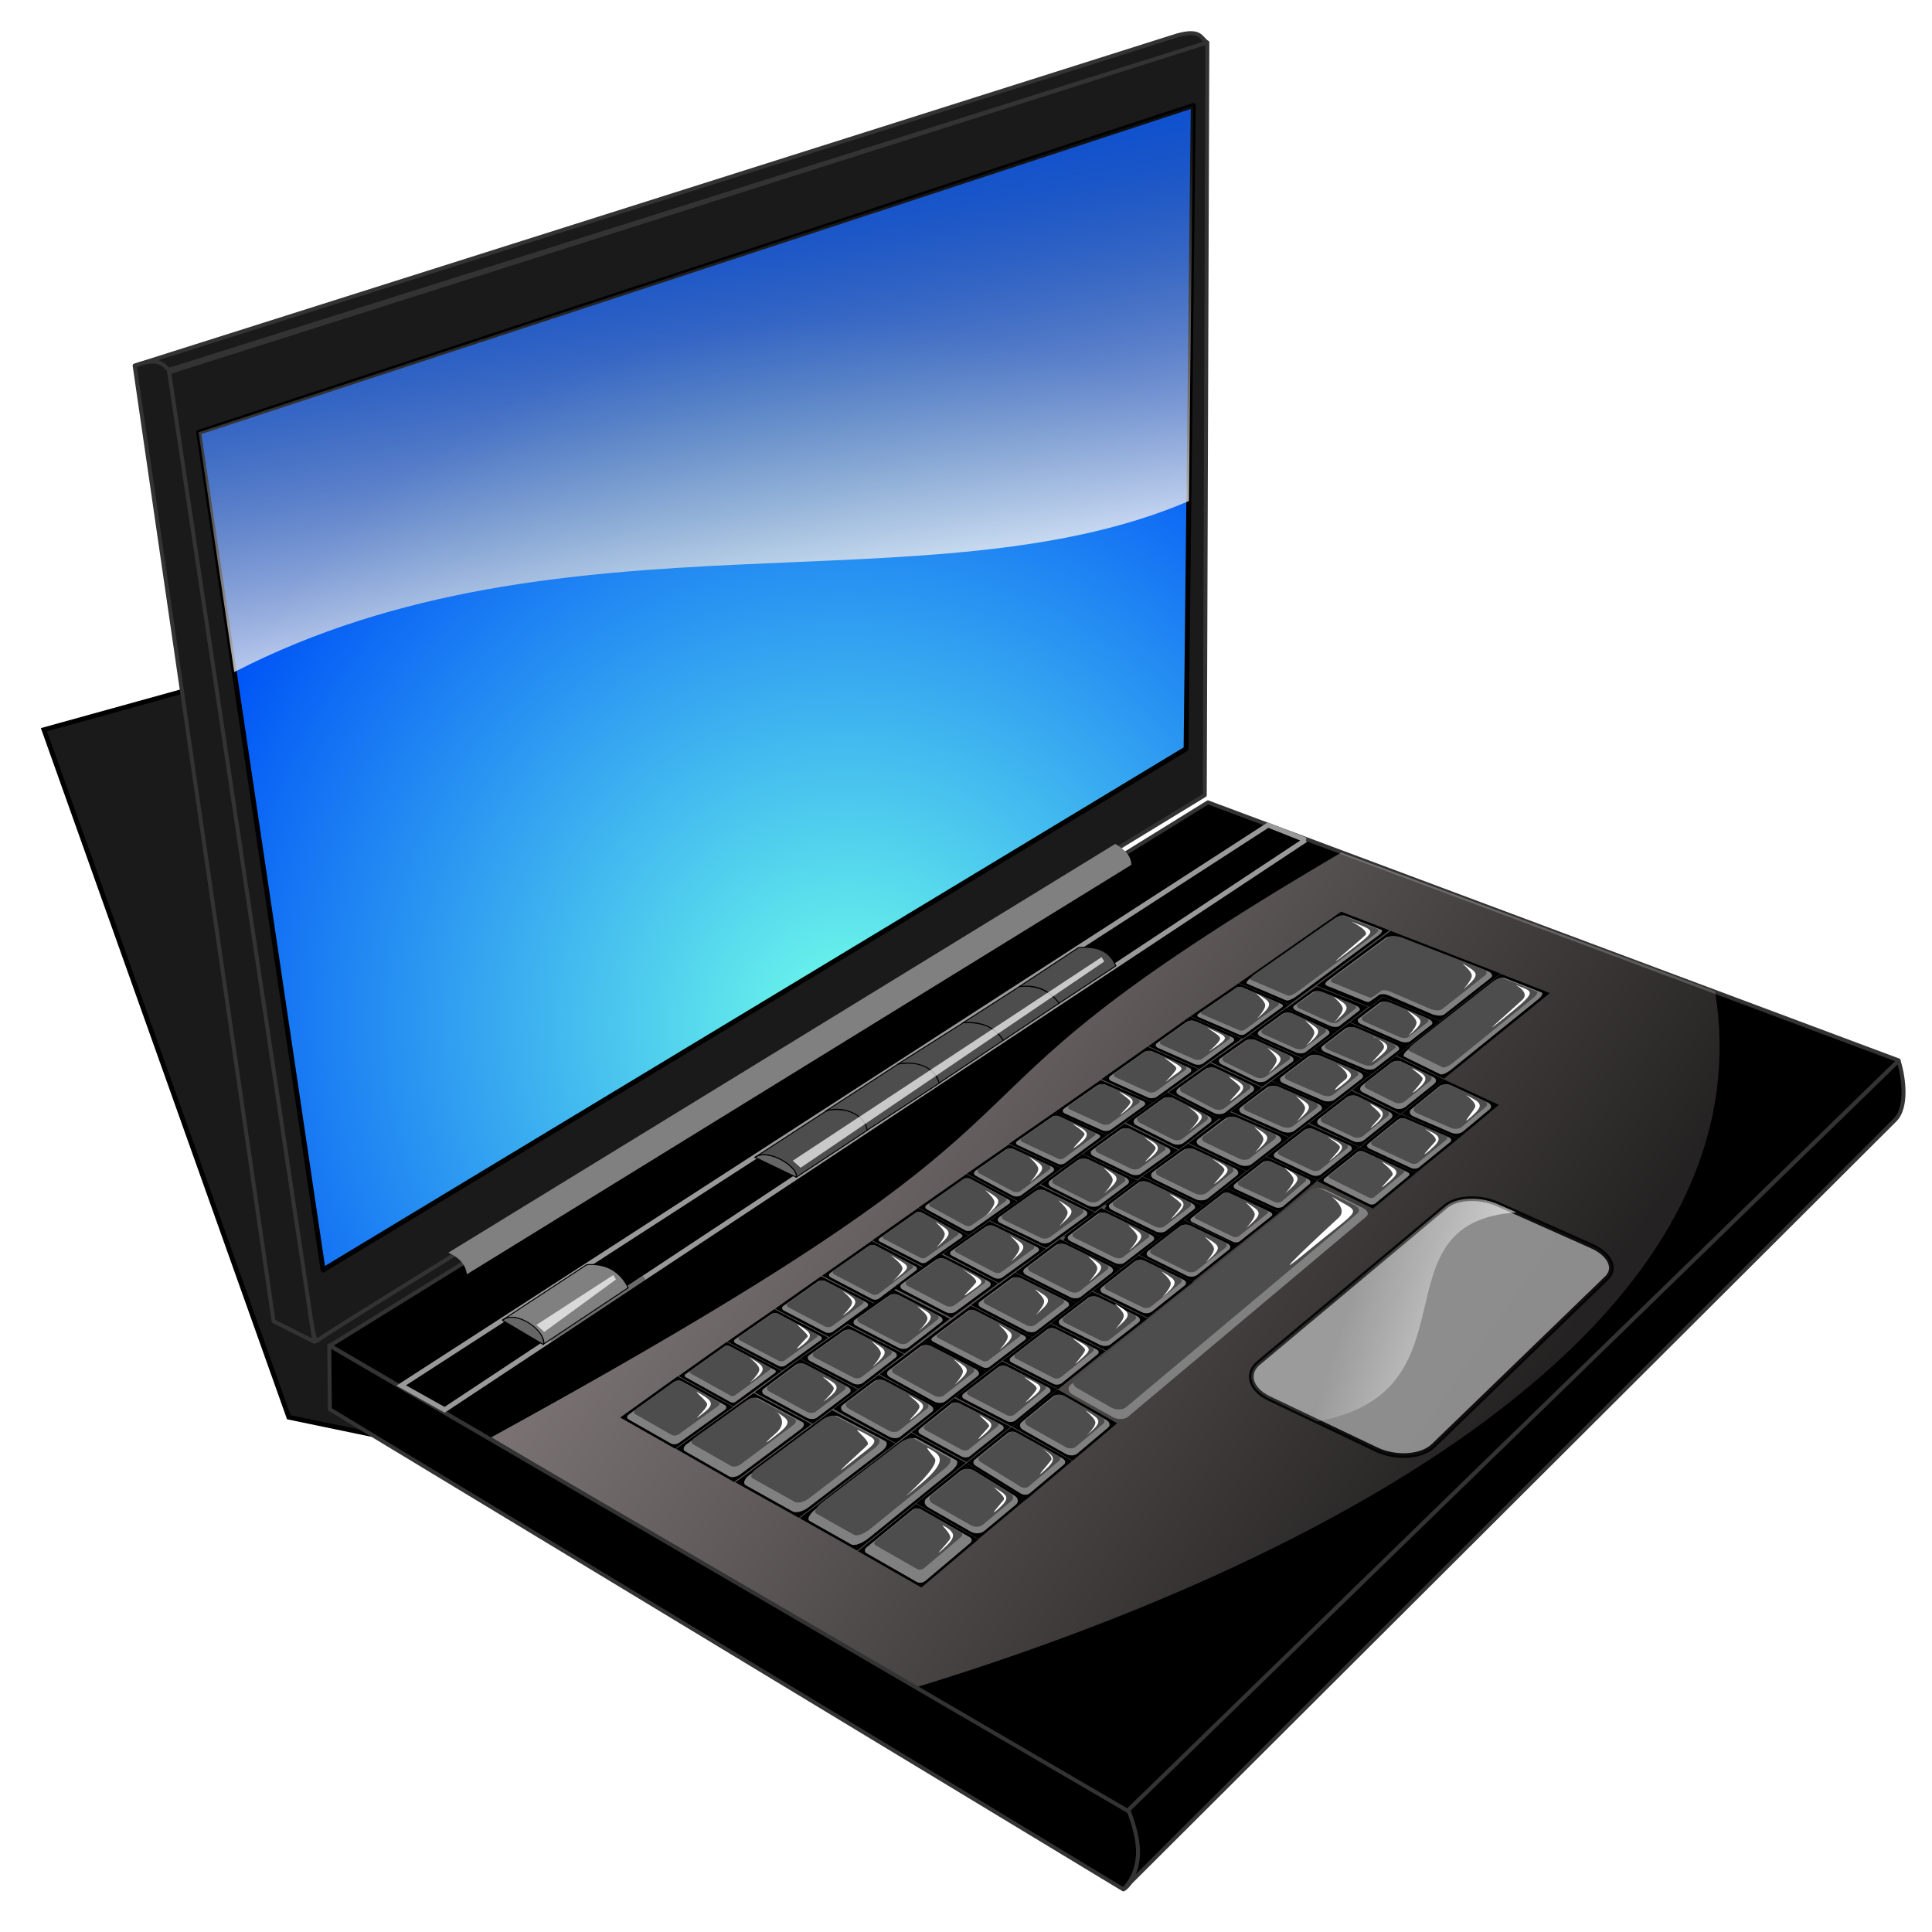
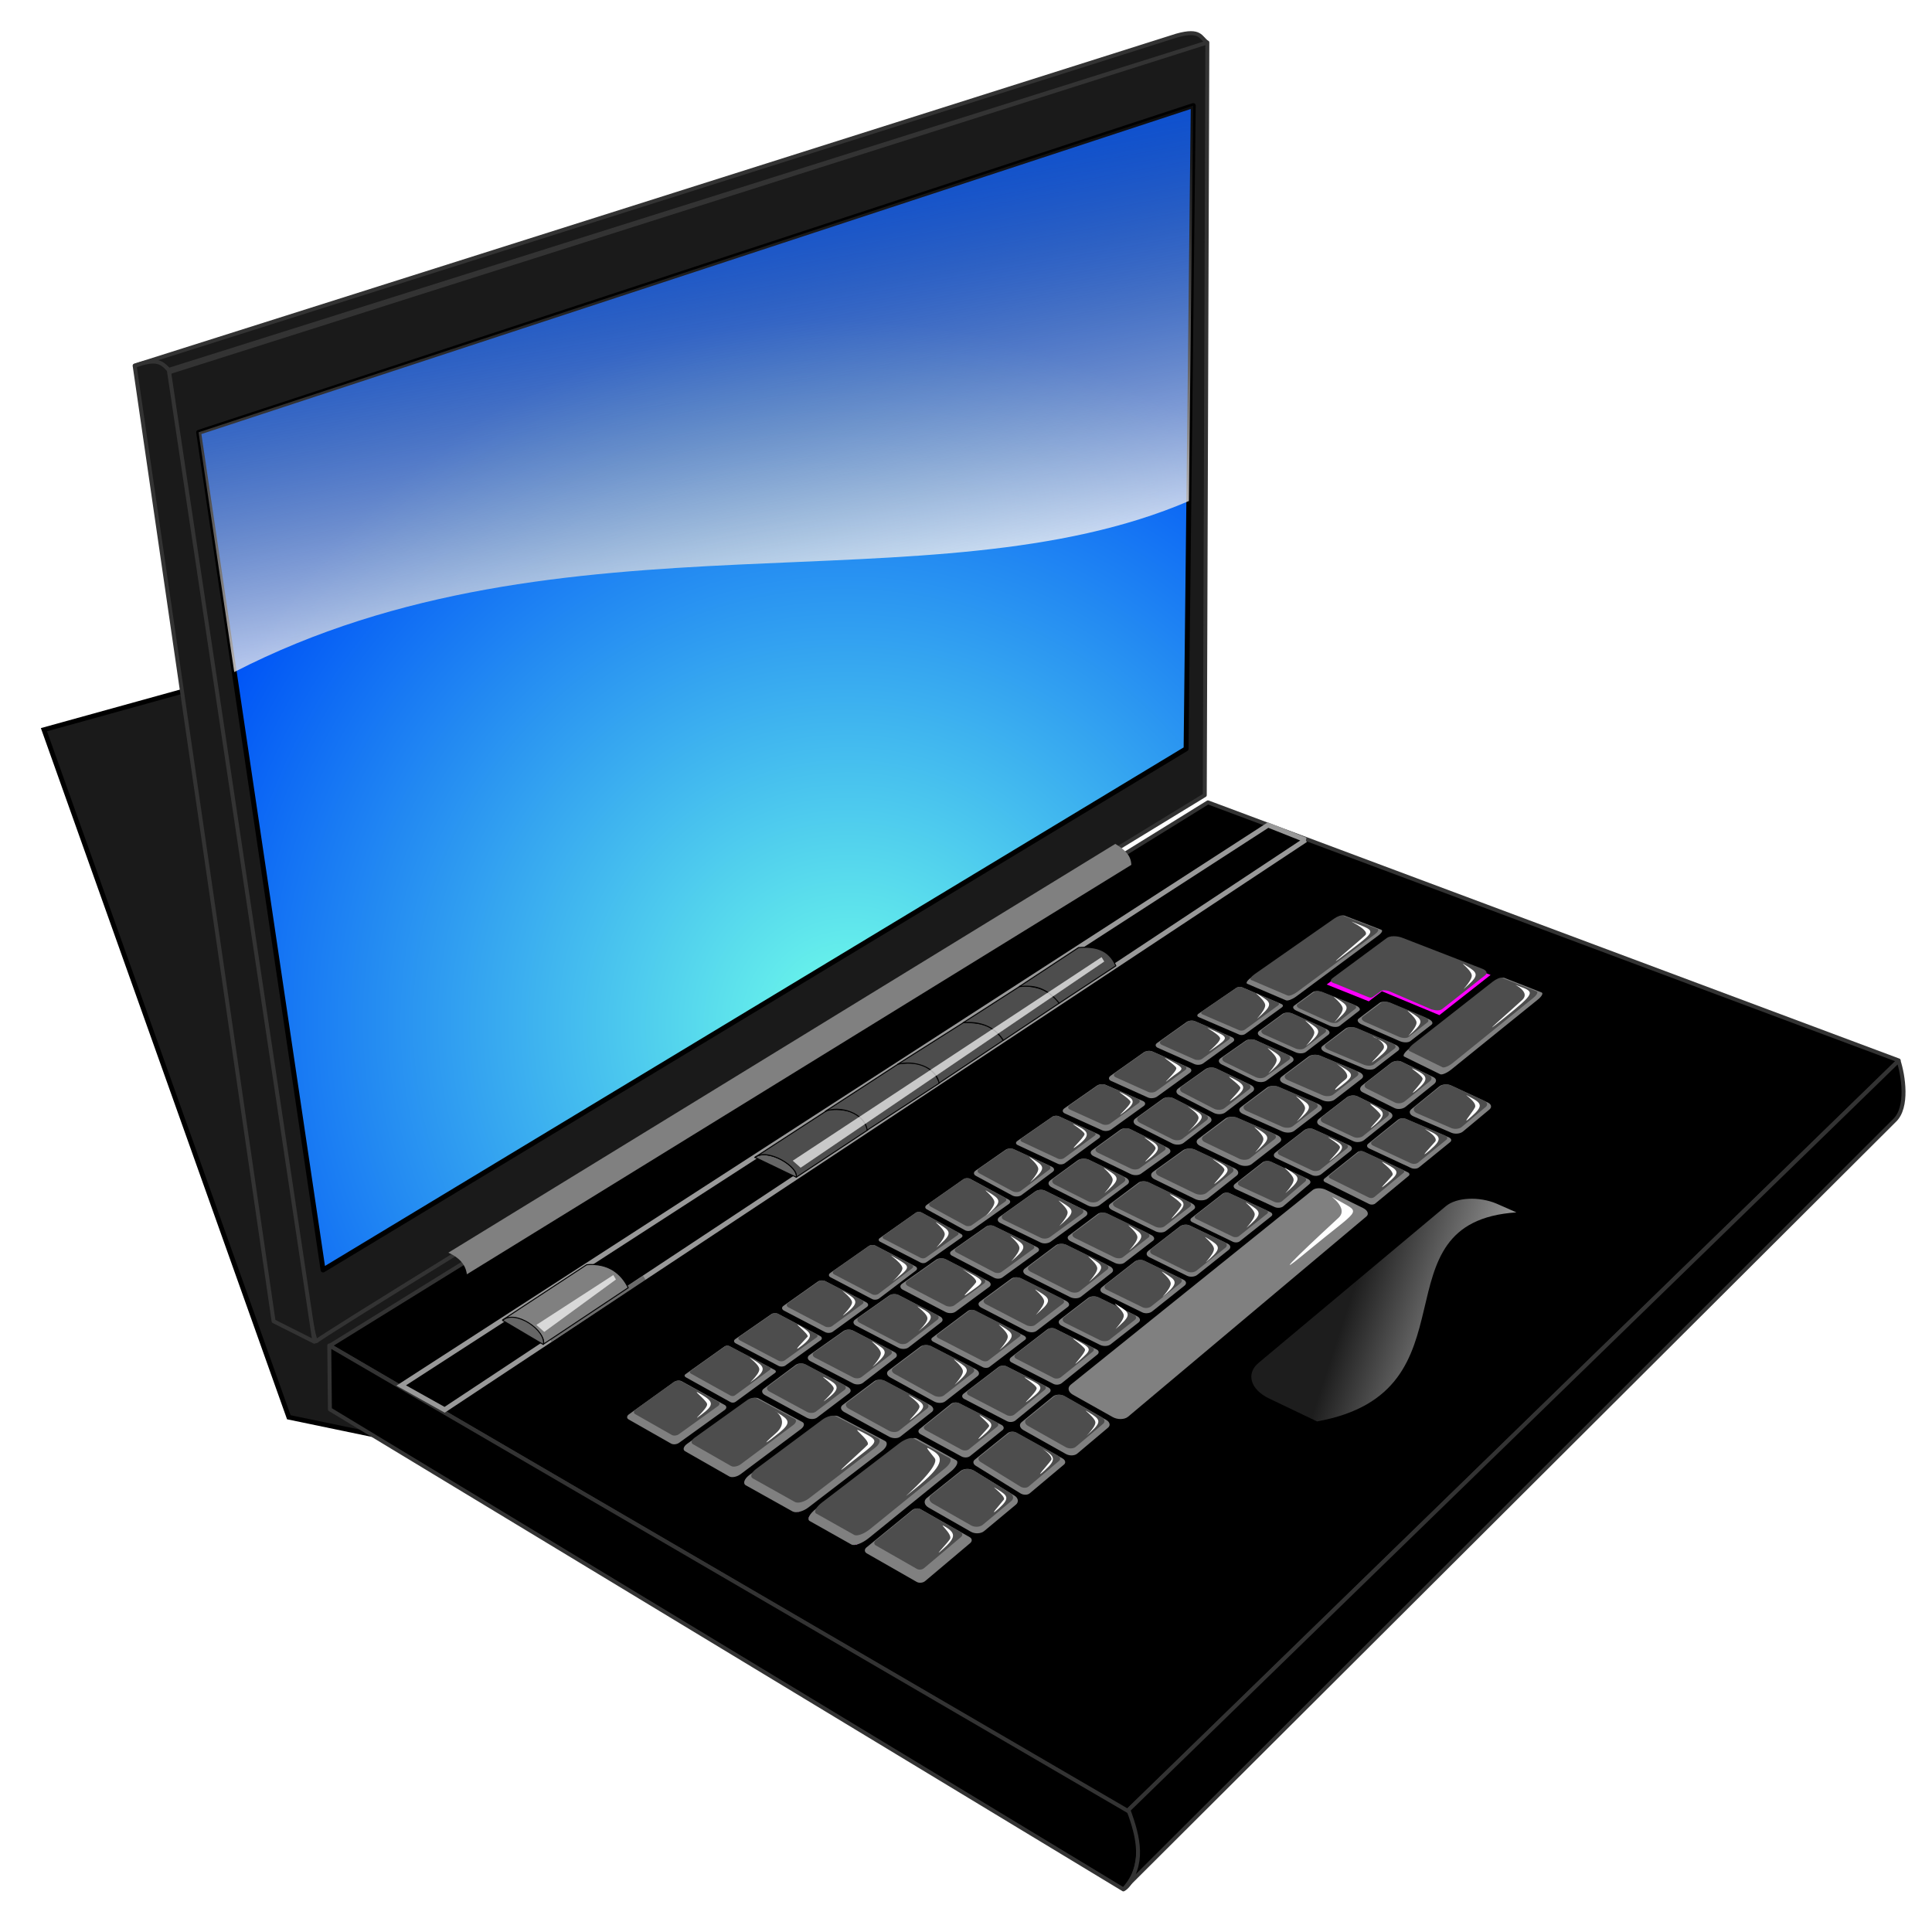
<svg xmlns="http://www.w3.org/2000/svg" viewBox="0 0 400 400" version="1.0">
  <defs>
    <linearGradient id="f" y2="275.2" gradientUnits="userSpaceOnUse" x2="322.26" gradientTransform="translate(-6.127 -1.974) scale(1.023)" y1="261.41" x1="280.28">
      <stop offset="0" stop-color="#fff" stop-opacity=".112" />
      <stop offset="1" stop-color="#fff" stop-opacity=".898" />
    </linearGradient>
    <linearGradient id="d" y2="12.597" gradientUnits="userSpaceOnUse" x2="138.87" gradientTransform="translate(-6.127 -1.974) scale(1.023)" y1="126.95" x1="159.39">
      <stop offset="0" stop-color="#fffbfb" stop-opacity=".827" />
      <stop offset="1" stop-opacity="0" />
    </linearGradient>
    <linearGradient id="b" y2="285.25" gradientUnits="userSpaceOnUse" x2="313.75" gradientTransform="translate(-6.127 -1.974) scale(1.023)" y1="161.5" x1="136.5">
      <stop offset="0" stop-color="#ffefef" stop-opacity=".582" />
      <stop offset="1" stop-color="#ffefef" stop-opacity=".143" />
    </linearGradient>
    <filter id="e">
      <feGaussianBlur stdDeviation=".414" />
    </filter>
    <filter id="a" height="1.223" width="1.173" y="-.111" x="-.086">
      <feGaussianBlur stdDeviation="11.145" />
    </filter>
    <radialGradient id="c" gradientUnits="userSpaceOnUse" cy="209.17" cx="170.31" gradientTransform="matrix(1.074 -.881 .895 1.091 -193.9 134.77)" r="104.54">
      <stop offset="0" stop-color="#70ffea" />
      <stop offset="1" stop-color="#0055f6" />
    </radialGradient>
  </defs>
  <path d="M183 323L53 296 1 150l195-54 59 141-72 86z" transform="translate(8.123 4.826) scale(.975)" fill-rule="evenodd" filter="url(#a)" stroke="#000" fill="#1a1a1a" />
  <path d="M103.95 273.26l8.88 4.87 17.32-11.46-8.69-4.58-17.51 11.17zM156.01 239.64l8.59 4.22 15.55-10.14-8.61-4.08-15.53 10zM171.6 229.61l8.49 4.01 14.99-9.95-8.4-3.83-15.08 9.77z" stroke="#000" stroke-width="1.023" fill="none" />
  <path d="M186.54 219.85l8.61 3.92 12.81-8.47-8.43-3.73-12.99 8.28zM199.54 211.55l8.47 3.75 11.6-7.81-8.17-3.51-11.9 7.57zM211.48 203.99l8 3.44 11.65-7.41-7.67-3.76-11.98 7.73z" stroke="#000" stroke-width="1.023" fill="none" />
  <path d="M68.308 278.6l165.04 96.41 159.75-155.46-143-53.43L68.308 278.6z" stroke-linejoin="round" fill-rule="evenodd" stroke="#333" stroke-linecap="round" stroke-width=".818" />
-   <path d="M277.7 176.51c-100.4 58.92-38.1 45.44-175.99 121.07l87.77 51.81c83.78-25.6 176.93-74.41 165.6-144.16l-59.51-22.11-17.87-6.61z" fill-rule="evenodd" fill="url(#b)" />
  <path d="M68.172 278.57l.131 13.22 164.28 99.39c3.25-1.75 4.65-12.08 1.05-16.18l-165.46-96.43z" stroke-linejoin="round" fill-rule="evenodd" stroke="#333" stroke-linecap="round" stroke-width=".818" />
  <path d="M393.08 219.63c.98 3.03 2.03 9.63-.84 12.35l-159.4 158.94c4.22-4.83 2.92-10.44.79-16.18l159.45-155.11z" stroke-linejoin="round" fill-rule="evenodd" stroke="#333" stroke-linecap="round" stroke-width=".818" />
  <path d="M34.974 77.099s28.455 202.73 30.563 200.57 183.9-113.04 183.9-113.04l.53-155.84-215 68.309zM243.63 7.361c5.02-1.409 4.9.506 6.31 1.434L34.97 76.572c-1.929-1.724-2.738-1.02-7.072-.887l215.73-68.324z" stroke-linejoin="round" fill-rule="evenodd" stroke="#333" stroke-linecap="round" stroke-width=".818" fill="#1a1a1a" />
  <path d="M41.128 89.516l205.92-67.659-1.48 133.18-178.68 107.9-25.762-173.42z" stroke-linejoin="round" fill-rule="evenodd" stroke="#000" stroke-width="1.023" fill="url(#c)" />
  <path d="M270.3 173.9L92.06 291.88l-8.996-5.03 179.48-116.03 7.76 3.08z" stroke="#999" stroke-width="1.023" fill="none" />
  <path d="M113.88 277.35l19.54-12.78-19.54 12.78z" opacity=".3" stroke="#000" stroke-width="1.023" fill="none" />
-   <path d="M260.56 282.16l38.78-32.43c2.23-1.86 6.91-2.09 10.55-.52l19.51 8.7c3.88 1.67 5.36 4.65 3.28 6.68l-35.86 34.69c-2.48 2.43-7.85 2.79-11.98.78l-22.13-10.54c-3.85-1.87-4.79-5.15-2.15-7.36" opacity=".89" stroke-linejoin="round" stroke="#000" stroke-linecap="round" stroke-width=".974" fill="#999" />
  <path d="M156.31 239.62c2.54-1.95 8.94 1.78 8.57 4.12l-8.57-4.12z" opacity=".997" stroke-linejoin="round" fill-rule="evenodd" stroke="#000" stroke-linecap="round" stroke-width=".205" fill="#666" />
  <path d="M112.55 278.27l17.52-11.66c-1.47-3-4.21-5.16-8.6-4.76l-17.42 11.44c3.03-2.08 8.94 2.52 8.5 4.98z" stroke-linejoin="round" fill-rule="evenodd" stroke="#000" stroke-width=".205" fill="gray" />
-   <path d="M104.03 273.3c3.47-2.24 9.4 3.31 8.49 5.06l-8.49-5.06z" opacity=".69" stroke-linejoin="round" stroke="#000" stroke-linecap="round" stroke-width=".205" fill="none" />
  <path d="M164.84 243.75l14.8-9.78c-.75-2.81-2.97-4.64-8.22-4.18l-15.15 9.84c2.68-2.12 9.3 2.13 8.57 4.12z" stroke-linejoin="round" fill-rule="evenodd" stroke="#000" stroke-width=".205" fill="#4d4d4d" />
  <path d="M179.54 233.99l14.96-9.75c-1.03-2.91-3.53-4.8-8.53-3.95l-15.12 9.82c3.03-1.33 8.2.34 8.69 3.88z" stroke-linejoin="round" fill-rule="evenodd" stroke="#000" stroke-width=".205" fill="#4d4d4d" />
  <path d="M194.44 224.23l13.26-8.83c-1.73-2.69-3.9-3.81-8.24-3.67l-13.56 8.58c3.2-.75 7.73.35 8.54 3.92z" stroke-linejoin="round" fill-rule="evenodd" stroke="#000" stroke-width=".205" fill="#4d4d4d" />
  <path d="M207.75 215.39l11.59-7.72c-2-2.5-4.29-3.56-8.06-3.55l-11.87 7.62c3.33-.3 6.4.66 8.34 3.65z" stroke-linejoin="round" fill-rule="evenodd" stroke="#000" stroke-width=".205" fill="#4d4d4d" />
  <path d="M219.3 207.7l11.73-7.73c-1.48-3.46-4.4-4.07-7.73-3.78l-12.26 8.07c2.97-.33 5.63.16 8.26 3.44z" stroke-linejoin="round" fill-rule="evenodd" stroke="#000" stroke-width=".205" fill="#4d4d4d" />
  <path d="M221.69 286.68l50.09-40.3c.61-.48 1.85-.49 2.79-.02l7.66 3.76c.95.48 1.25 1.25.66 1.74l-49.34 41.46c-.74.61-2.16.64-3.18.07l-8.22-4.62c-1.01-.56-1.21-1.49-.46-2.09" fill="gray" />
  <path d="M219.03 288.29l11.37 6.46-8.37 7.05-11.55-6.52 8.55-6.99zM209.42 296.08l11.66 6.48-8.7 7.31-11.36-7.02 8.4-6.77zM200.12 303.55l11.37 7-8.95 7.45-11.94-6.82 9.52-7.63zM189.71 311.96l11.98 6.82-10.98 9.27-12.18-6.97 11.18-9.12zM273.68 244.43l10.51 5.2 7.97-6.6-10.56-4.92-7.92 6.32zM282.59 237.36l7.55-6.09 10.8 4.62-7.85 6.37-10.5-4.9zM291.16 230.49l10.71 4.63 7.5-6.25-10.34-4.78-7.87 6.4zM289.94 230.02l-9-4.46 8.1-6.3 8.92 4.33-8.02 6.43zM177.42 320.42l-10.93-6.16 22.24-17.02 10.3 5.67-21.61 17.51zM290.08 218.44l8.78 4.3 21.02-16.98-9.1-3.56-20.7 16.24zM298.09 210.76l11.54-9.06-21.59-8.38-14.4 10.64 9.83 3.94 2.72-2.09 11.9 4.95zM286.62 192.75l-19.71 14.64-9.32-3.98 20.15-14.08 8.88 3.42zM165.36 313.64l19.11-14.65-12.14-6.4-19.14 14.25 12.17 6.8zM151.96 306.24l15.13-11.3-10.99-5.92-15.21 10.89 11.07 6.33zM139.75 299.33l11.11-7.99-10.51-5.8-10.99 7.89 10.39 5.9zM141.45 284.84l9.04-6.41 10.44 5.48-9.13 6.68-10.35-5.75zM200.07 302.08l8.24-6.58-10.67-5.44-7.96 6.38 10.39 5.64zM185.44 298.2l8.42-6.61-11.9-6.34-8.49 6.38 11.97 6.57zM168.25 294.18l8.45-6.41-11.05-5.85-8.45 6.28 11.05 5.98zM151.56 277.72l8.8-6.09 10.2 5.38-8.61 6.18-10.39-5.47zM177.75 287.01l8.49-6.55-10.7-5.52-8.9 6.28 11.11 5.79zM161.45 270.89l8.6-6.06 10.15 5.24-8.52 6.18-10.23-5.36zM194.72 290.9l8.62-6.74-11.83-6.08-8.49 6.38 11.7 6.44zM209.45 294.74l8.56-7-10.51-5.3-8.8 6.72 10.75 5.58zM219.03 287l8.92-7.16-10.37-5.17-9.04 6.95 10.49 5.38zM229.01 279.06l7.63-5.97-10.45-5.07-7.6 5.86 10.42 5.18zM237.61 272.25l8.51-6.76-10.3-4.98-8.58 6.68 10.37 5.06zM246.93 264.7l8.39-6.67-10.11-4.83-8.41 6.52 10.13 4.98zM256.25 257.31l7.75-6.17-10.08-4.64-7.68 5.97 10.01 4.84zM264.94 250.38l6.85-5.81-9.65-4.5-7.26 5.68 10.06 4.63zM272.68 243.8l7.77-6.18-9.55-4.3-7.72 5.98 9.5 4.5zM281.41 236.85l7.51-6.01-9.06-4.43-7.82 6.04 9.37 4.4zM171.19 264.05l9.34-6.54 9.73 5.06-8.93 6.79-10.14-5.31zM181.56 256.75l8.6-6.07 9.45 5.16-8.38 5.89-9.67-4.98zM191.14 249.97l8.99-6.3 9.45 5.1-9 6.36-9.44-5.16zM201.14 242.95l7.83-5.44 9.8 4.5-8.15 6.06-9.48-5.12zM209.94 236.71l8.55-5.93 9.68 4.41-8.37 6.13-9.86-4.61zM219.49 230.09l8.45-5.9 9.69 4.2-8.44 6.08-9.7-4.38zM229.05 223.35l8.59-6.07 9.55 4.22-8.52 6.18-9.62-4.33zM238.76 216.51l7.71-5.48 9.57 4.13-7.75 5.59-9.53-4.24zM247.53 210.3l9-6.16 9.43 4.01-8.72 6.34-9.71-4.19zM192.43 277.38l8.61-6.45 11.78 6.01-8.56 6.52-11.83-6.08zM202.02 270.13l8.19-6.03 11.71 5.83-8.17 6.28-11.73-6.08zM211.22 263.35l8.3-6.21 11.54 5.66-8.2 6.41-11.64-5.86zM220.49 256.41l11.5 5.64 7.52-5.8-11.43-5.53s-7.56 5.72-7.59 5.69zM228.98 249.9l11.51 5.64 7.52-5.8-11.43-5.53s-7.56 5.72-7.6 5.69zM237.57 243.45l11.41 5.54 8.09-6.41-11.05-5.21-8.45 6.08zM247.07 236.57l11 5.28 7.91-6.15-11.27-4.88-7.64 5.75zM255.9 229.99l11.05 4.92 7.43-5.71-11.07-4.77-7.41 5.56zM264.32 223.68l10.99 4.77 7.59-5.86-10.99-4.6-7.59 5.69zM272.93 217.23l10.94 4.6 6.44-4.94-10.85-4.61-6.53 4.95z" fill-rule="evenodd" stroke="#000" stroke-width="1.023" fill="#f0f" />
  <path d="M280.51 211.48l10.7 4.69 5.94-4.62-10.76-4.49-5.88 4.42zM187.21 279.65l8.49-6.54-10.7-5.52-8.9 6.28 11.11 5.78zM196.93 272.24l8.76-6.45-10.97-5.62-8.9 6.29 11.11 5.78zM206.76 265.04l8.85-6.4-10.7-5.21-8.68 6.1 10.53 5.51zM216.56 257.79l9.17-6.67-10.43-5.14-9.35 6.67 10.61 5.14zM226.62 250.28l7.81-5.81-10.28-4.98-7.74 5.64 10.21 5.15zM235.32 243.66l7.6-5.45-10.04-4.99-7.68 5.56 10.12 4.88zM244.04 237.41l7.43-5.71-9.74-4.93-7.72 5.58 10.03 5.06zM252.65 231.11l7.65-5.83-9.71-4.64-7.69 5.45 9.75 5.02zM261.24 224.42l7.22-5.21-9.65-4.38-7.09 4.96 9.52 4.63zM269.53 218.44l6.31-4.83-9.48-4.3-6.55 4.79 9.72 4.34zM276.8 212.88l5.46-4.24-9.61-3.81-5.24 3.8 9.39 4.25z" fill-rule="evenodd" stroke="#000" stroke-width="1.023" fill="#f0f" />
  <path d="M302.88 234.28l5.5-4.58c.55-.46.39-1.1-.35-1.44l-7.59-3.52c-.78-.36-1.88-.28-2.45.19l-5.77 4.7c-.59.48-.4 1.14.41 1.49l7.86 3.4c.77.33 1.83.22 2.39-.24M235.37 272.48l-7.95-3.86c-.68-.33-1.63-.29-2.13.1l-5.79 4.45c-.5.39-.36.98.32 1.32l7.93 3.95c.7.34 1.67.3 2.18-.1l5.8-4.54c.5-.39.34-.98-.36-1.32M247.44 211.44l7.6 3.29c.55.23.65.68.21.99l-6.16 4.45c-.44.32-1.24.38-1.79.14l-7.58-3.37c-.53-.24-.61-.68-.17-.99l6.13-4.36c.44-.31 1.22-.38 1.76-.15M211.39 264.69l9.31 4.63c.67.34.85.89.4 1.24l-6.5 4.99c-.47.37-1.4.37-2.08.02l-9.33-4.83c-.65-.34-.79-.89-.32-1.24l6.52-4.79c.46-.34 1.35-.35 2-.02M190.8 251.04l8.2 4.46c.34.19.36.51.05.73l-7.26 5.11c-.31.22-.83.25-1.18.07l-8.39-4.32c-.36-.19-.4-.52-.09-.74l7.46-5.26c.31-.23.85-.25 1.21-.05M200.87 319.48l-9.31 7.85c-.47.4-1.26.48-1.78.18l-10.32-5.9c-.51-.29-.54-.85-.06-1.24l9.47-7.73c.47-.38 1.25-.45 1.75-.16l10.16 5.78c.5.29.55.83.09 1.22M227.03 279.38l-8.56-4.27c-.49-.24-1.24-.18-1.67.15l-7.45 5.74c-.45.34-.4.83.1 1.08l8.65 4.44c.52.27 1.29.19 1.73-.16l7.36-5.91c.42-.34.35-.82-.16-1.07M200.88 244.07l7.94 4.29c.42.22.44.63.05.91l-7.57 5.35c-.4.28-1.06.32-1.48.1l-7.93-4.34c-.42-.23-.43-.63-.03-.91l7.56-5.3c.39-.28 1.04-.32 1.46-.1M168.98 312.35l17.54-13.42c1.23-.94 2.69-1.43 3.29-1.1l8.13 4.48c.61.33.14 1.37-1.05 2.33l-17.04 13.82c-1.34 1.08-2.94 1.67-3.58 1.31l-8.63-4.86c-.64-.36-.04-1.5 1.34-2.56M192.51 290.87l-9.24-4.92c-.72-.39-1.73-.39-2.24 0l-6.59 4.95c-.54.4-.38 1.05.35 1.45l9.29 5.1c.76.41 1.79.41 2.32-.01l6.54-5.12c.51-.4.32-1.05-.43-1.45M185.14 279.9l-8.51-4.4c-.6-.31-1.48-.29-1.97.06l-7.07 4.99c-.53.37-.44.94.18 1.26l8.84 4.6c.63.33 1.55.28 2.05-.1l6.74-5.2c.46-.36.35-.9-.26-1.21M161.12 272.03l8.68 4.58c.42.22.47.6.12.86l-7.32 5.25c-.36.26-1 .29-1.43.06l-8.84-4.65c-.43-.23-.48-.62-.11-.87l7.49-5.19c.36-.24.99-.26 1.41-.04M220.29 303.22l-7.1 5.96c-.45.38-1.3.38-1.91.01l-9.27-5.73c-.55-.34-.64-.89-.21-1.24l6.86-5.53c.42-.34 1.21-.36 1.77-.05l9.52 5.29c.62.34.78.92.34 1.29M250.18 231.05l-7.15-3.62c-.72-.37-1.74-.34-2.3.06l-5.67 4.1c-.58.42-.45 1.06.29 1.43l7.36 3.72c.74.37 1.78.32 2.34-.11l5.46-4.19c.53-.41.39-1.03-.33-1.39M241.74 237.62l-7.64-3.79c-.67-.34-1.63-.31-2.14.06l-5.84 4.23c-.51.37-.37.93.31 1.25l7.7 3.72c.66.31 1.59.28 2.1-.08l5.78-4.15c.51-.36.38-.92-.27-1.24M291.07 231.67l8.87 3.79c.55.24.69.68.3 1l-6.45 5.23c-.39.32-1.14.37-1.68.11l-8.62-4.02c-.5-.23-.6-.67-.23-.97l6.2-5c.38-.3 1.09-.37 1.61-.14M214.66 258.18l-8.87-4.32c-.49-.24-1.21-.2-1.61.08l-7.2 5.06c-.41.29-.36.73.12.98l8.73 4.57c.52.27 1.27.24 1.69-.06l7.34-5.31c.41-.3.32-.75-.2-1M238.62 217.71l7.58 3.36c.55.24.61.71.13 1.06l-6.77 4.91c-.49.35-1.33.44-1.88.19l-7.65-3.44c-.54-.24-.58-.72-.09-1.07l6.84-4.83c.48-.34 1.3-.42 1.84-.18M228.92 224.61l7.7 3.34c.56.24.63.71.16 1.05l-6.71 4.83c-.49.35-1.33.43-1.89.18l-7.71-3.48c-.55-.25-.59-.72-.1-1.06l6.72-4.69c.47-.33 1.29-.4 1.83-.17M257.15 204.4l8.18 3.48c.34.15.38.45.07.68l-7.56 5.49c-.33.25-.89.31-1.25.16l-8.42-3.63c-.36-.16-.37-.47-.03-.7l7.81-5.35c.32-.22.85-.27 1.2-.13M201.85 271.35l10.15 5.18c.45.23.56.61.23.86l-7.38 5.62c-.33.25-.96.27-1.41.03l-10.2-5.24c-.45-.23-.55-.62-.21-.86l7.42-5.56c.33-.25.95-.26 1.4-.03M219.22 231.11l8.2 3.74c.42.18.47.54.13.79l-7.1 5.2c-.36.26-.99.32-1.41.12l-8.36-3.9c-.41-.2-.44-.56-.07-.82l7.24-5.02c.35-.24.96-.29 1.37-.11M166.11 294.41l-9.07-4.89c-.52-.28-1.52-.09-2.23.42l-12.55 8.99c-.76.55-.95 1.23-.42 1.53l9.13 5.21c.55.32 1.59.11 2.35-.45l12.48-9.33c.72-.53.85-1.19.31-1.48M151.01 278.7l9.36 4.92c.31.16.35.45.09.63l-8.18 5.99c-.27.2-.73.22-1.04.05l-9.27-5.15c-.29-.17-.31-.45-.04-.63l8.09-5.75c.26-.19.7-.21.99-.06M175.52 287.15l-8.72-4.62c-.64-.34-1.55-.32-2.04.05l-6.66 4.96c-.5.37-.38.94.26 1.29l8.71 4.71c.66.35 1.58.33 2.08-.04l6.67-5.06c.49-.37.36-.95-.3-1.29M201.97 283.46l-9.18-4.72c-.71-.36-1.7-.34-2.22.05l-6.59 4.95c-.53.4-.4 1.03.3 1.42l9.09 4.99c.75.41 1.79.41 2.34-.02l6.68-5.22c.53-.42.34-1.06-.42-1.45M183.21 298.32l-9.65-5.08c-.68-.36-2.08-.01-3.14.78l-15.22 11.32c-1.11.83-1.46 1.8-.78 2.18l9.68 5.41c.7.39 2.16.02 3.27-.83l15.19-11.65c1.06-.81 1.35-1.76.65-2.13M181.25 257.89l8.28 4.3c.4.21.44.6.09.87l-7.6 5.77c-.38.29-1.03.35-1.45.13l-8.63-4.52c-.42-.22-.43-.62-.03-.9l7.95-5.56c.37-.26.99-.3 1.39-.09M207.3 294.98l-8.71-4.44c-.53-.27-1.28-.22-1.68.1l-6.5 5.21c-.41.33-.32.81.19 1.09l8.48 4.61c.55.29 1.32.26 1.74-.07l6.73-5.38c.42-.33.31-.84-.25-1.12M210.32 311.53l-6.57 5.47c-.67.55-1.89.61-2.74.13l-8.77-5.01c-.9-.52-1.07-1.4-.36-1.97l7-5.6c.69-.55 1.94-.57 2.81-.04l8.34 5.14c.81.5.94 1.34.29 1.88M229.41 295.58l-6.37 5.37c-.56.47-1.62.5-2.38.07l-8.8-4.95c-.76-.44-.92-1.16-.35-1.63l6.51-5.32c.56-.46 1.62-.48 2.38-.05l8.64 4.91c.75.43.92 1.14.37 1.6M217.05 287.26l-8.62-4.35c-.51-.26-1.27-.21-1.69.11l-7.23 5.52c-.45.34-.39.84.14 1.11l8.82 4.58c.54.28 1.33.22 1.77-.14l7.02-5.74c.41-.34.32-.82-.21-1.09M170.91 265.27l8.42 4.35c.48.25.55.68.15.97l-7.06 5.13c-.41.29-1.13.32-1.61.07l-8.49-4.44c-.48-.25-.54-.69-.12-.98l7.12-5.03c.4-.29 1.11-.32 1.59-.07M204.55 265.21l-8.72-4.47c-.61-.31-1.51-.29-2.01.06l-7.08 5c-.51.36-.42.92.21 1.24l8.83 4.6c.64.33 1.56.3 2.06-.07l6.97-5.13c.48-.36.37-.91-.26-1.23M194.6 272.55l-8.51-4.4c-.6-.31-1.48-.29-1.97.06l-7.07 4.99c-.53.37-.44.93.18 1.26l8.84 4.6c.64.33 1.55.28 2.05-.1l6.74-5.2c.47-.36.35-.9-.26-1.21M284.73 249.18l6.91-5.72c.29-.24.2-.58-.2-.77l-9.16-4.26c-.37-.18-.91-.14-1.2.09l-6.86 5.48c-.3.24-.23.58.14.76l9.12 4.52c.39.19.95.15 1.25-.1M266.26 207.11l-8.04-3.43c-.35-.15.04-.74.87-1.32l17.37-12.14c.71-.49 1.55-.79 1.88-.66l7.66 2.95c.35.14.07.66-.63 1.18l-16.99 12.61c-.81.6-1.76.96-2.12.81M150.05 290.89l-8.91-4.91c-.44-.25-1.16-.17-1.63.16l-9.31 6.69c-.46.33-.49.8-.05 1.05l8.79 5c.45.25 1.18.18 1.65-.16l9.42-6.78c.47-.33.49-.8.04-1.05" opacity=".997" fill="gray" />
-   <path d="M308.02 201.07l-17.77-6.89c-1.21-.47-2.76-.46-3.44.05l-11.88 8.78c-.72.52-.86.98.52 1.36l6.76 2.76c1.09.45 1.09.47 2.04-.22l1.26-.92c.28-.2 1.11-.28 2 .1l9.15 3.95c1.01.28 1.88.36 2.45-.08l9.53-7.49c.54-.43.28-1.05-.62-1.4" fill="gray" />
  <path d="M263 250.95l-8.48-3.91c-.43-.2-1.05-.15-1.39.11l-6.45 5.02c-.34.27-.27.65.16.86l8.41 4.06c.46.22 1.1.18 1.44-.1l6.52-5.18c.34-.27.24-.65-.21-.86M224.64 250.58l-8.23-4.05c-.61-.31-1.54-.24-2.08.15l-7.38 5.26c-.55.39-.49.95.13 1.25l8.37 4.06c.61.3 1.54.22 2.08-.17l7.24-5.26c.53-.39.47-.94-.13-1.24M220.8 257.76l8.95 4.4c.73.36.91.96.41 1.35l-6.37 4.97c-.52.4-1.52.43-2.25.06l-9.03-4.54c-.72-.36-.87-.96-.34-1.36l6.44-4.82c.5-.38 1.48-.4 2.19-.06M209.9 237.94l7.79 3.58c.6.27.72.76.27 1.1l-6.48 4.81c-.47.35-1.33.39-1.9.08l-7.54-4.07c-.5-.27-.53-.75-.07-1.06l6.22-4.33c.43-.3 1.19-.35 1.71-.11M300.49 221.42l17.88-14.45c.84-.67 1.19-1.33.81-1.49l-7.74-3.03c-.36-.14-1.32.26-2.14.91l-17.61 13.81c-.89.7-1.33 1.4-.97 1.58l7.46 3.66c.37.18 1.41-.26 2.31-.99M258.97 224.64l-7.14-3.4c-.69-.33-1.68-.29-2.23.1l-5.65 4.01c-.58.41-.5 1.03.2 1.39l7.16 3.68c.74.38 1.81.34 2.39-.11l5.62-4.28c.55-.42.39-1.04-.35-1.39M245.03 264.96l-8.13-3.93c-.6-.29-1.48-.21-1.98.17l-6.76 5.28c-.51.39-.43.94.17 1.24l8.18 4c.61.29 1.51.21 2.01-.19l6.71-5.34c.5-.39.41-.94-.2-1.23M241.34 254.89l5.84-4.5c.46-.36.26-.92-.46-1.27l-8.87-4.29c-.71-.34-1.65-.34-2.12.01l-5.89 4.42c-.47.36-.28.92.42 1.27l8.93 4.38c.72.35 1.68.34 2.15-.02M250.1 248.11l5.94-4.71c.57-.46.37-1.13-.45-1.52l-8.12-3.82c-.8-.38-1.93-.34-2.53.09l-6.21 4.46c-.64.46-.5 1.16.33 1.56l8.38 4.08c.85.41 2.04.35 2.66-.14M270.78 244.1l-7.61-3.55c-.57-.26-1.36-.22-1.77.1l-5.73 4.48c-.44.35-.31.84.28 1.11l7.94 3.66c.58.27 1.39.2 1.8-.15l5.4-4.59c.39-.32.25-.8-.31-1.06M279.36 237.13l-7.41-3.34c-.58-.26-1.43-.17-1.9.19l-5.99 4.64c-.49.38-.42.9.16 1.17l7.38 3.49c.6.29 1.48.2 1.96-.18l6.03-4.79c.48-.38.38-.91-.23-1.18M259.14 241.02l5.8-4.52c.58-.44.34-1.11-.53-1.48l-8.27-3.58c-.79-.34-1.87-.28-2.43.14l-5.62 4.22c-.57.42-.41 1.06.37 1.44l8.08 3.87c.85.41 2.01.37 2.6-.09M232.79 261.44l5.94-4.58c.43-.34.24-.87-.43-1.19l-9.02-4.37c-.67-.32-1.56-.31-1.99.02l-5.99 4.49c-.45.33-.28.86.39 1.19l9.08 4.45c.68.34 1.58.33 2.02-.01M254.17 257.49l-7.84-3.76c-.62-.3-1.54-.21-2.05.19l-6.53 5.06c-.52.41-.45.98.17 1.29l7.86 3.87c.63.31 1.57.23 2.1-.19l6.51-5.18c.51-.41.42-.98-.22-1.28M233.04 243.79l-7.55-3.65c-.75-.36-1.8-.32-2.36.09l-5.68 4.15c-.58.42-.45 1.05.29 1.43l7.5 3.78c.77.38 1.85.35 2.43-.08l5.73-4.28c.57-.42.41-1.06-.36-1.44M282.03 224.71l5.95-4.63c.59-.45 1.58-.57 2.23-.25l6.56 3.18c.66.32.72.95.14 1.42l-5.89 4.72c-.6.48-1.62.6-2.29.27l-6.61-3.28c-.65-.32-.69-.96-.09-1.43M274.59 213.05l-6.96-3.17c-.7-.32-1.65-.29-2.12.05l-4.81 3.52c-.49.36-.31.91.41 1.23l7.14 3.19c.71.31 1.66.28 2.13-.08l4.63-3.55c.46-.35.27-.88-.42-1.19M292 215.55l4.37-3.39c.43-.34.12-.88-.69-1.22l-7.9-3.3c-.77-.32-1.74-.32-2.16 0l-4.32 3.25c-.43.33-.17.86.6 1.2l7.85 3.44c.8.36 1.81.37 2.25.02M284.73 221.17l4.72-3.63c.48-.36.22-.92-.58-1.26l-7.97-3.38c-.8-.34-1.83-.32-2.31.04l-4.79 3.63c-.48.36-.22.93.59 1.27l8.03 3.38c.8.34 1.83.32 2.31-.05M280.71 208.19l-7.06-2.8c-.66-.26-1.49-.25-1.87.03l-3.84 2.79c-.4.28-.2.74.44 1.03l6.9 3.12c.74.33 1.67.35 2.08.03l4.01-3.11c.39-.3.09-.79-.66-1.09M267.13 218.61l-7.08-3.21c-.69-.32-1.66-.28-2.17.08l-5.21 3.64c-.52.37-.4.93.28 1.27l6.98 3.4c.73.35 1.74.32 2.28-.07l5.3-3.83c.53-.38.36-.95-.38-1.28M287.74 230.26l-6.66-3.26c-.67-.33-1.67-.24-2.24.19l-5.75 4.44c-.58.45-.49 1.08.21 1.41l6.89 3.23c.68.32 1.67.22 2.23-.23l5.52-4.42c.54-.43.45-1.04-.2-1.36M267.95 234.14l5.45-4.19c.55-.42.32-1.04-.51-1.4l-8.14-3.49c-.8-.35-1.88-.3-2.42.1l-5.44 4.08c-.55.41-.35 1.03.45 1.39l8.12 3.61c.83.37 1.94.32 2.49-.1M276.33 227.66l5.57-4.3c.55-.43.33-1.05-.49-1.39l-8.06-3.38c-.8-.33-1.88-.27-2.43.15l-5.58 4.18c-.56.42-.38 1.04.42 1.38l8.07 3.51c.82.35 1.94.29 2.5-.15" opacity=".997" fill="gray" />
  <g fill="#4d4d4d">
    <path d="M198.975 318.214l-7.671 6.464c-.389.327-1.043.399-1.463.153l-8.5-4.858c-.429-.245-.45-.706-.05-1.023l7.804-6.372c.378-.307 1.022-.368 1.442-.133l8.366 4.767c.41.235.45.685.072 1.002M170.224 311.044l15.966-12.222c1.115-.86 2.444-1.3 2.986-1.003l7.405 4.071c.553.307.133 1.258-.95 2.127l-15.517 12.58c-1.217.983-2.68 1.515-3.262 1.187l-7.855-4.418c-.583-.327-.031-1.37 1.227-2.322M181.782 297.799l-8.694-4.572c-.614-.327-1.872-.01-2.823.695l-13.706 10.198c-1.002.746-1.32 1.626-.705 1.964l8.714 4.878c.634.348 1.943.01 2.945-.757l13.686-10.483c.95-.737 1.206-1.586.583-1.923M164.506 293.749l-7.865-4.245c-.46-.246-1.32-.082-1.943.368l-10.893 7.804c-.655.47-.818 1.054-.358 1.32l7.927 4.53c.47.266 1.38.093 2.035-.398l10.831-8.09c.624-.461.737-1.044.266-1.29M148.684 290.2l-7.682-4.245c-.378-.205-1.002-.143-1.411.143l-8.029 5.769c-.41.296-.43.695-.051.91l7.59 4.316c.388.215 1.022.154 1.42-.133l8.132-5.85c.41-.297.42-.706.03-.91M209.377 310.778l-5.902 4.91c-.603.5-1.698.552-2.455.112l-7.875-4.49c-.818-.47-.962-1.258-.327-1.77l6.29-5.032c.613-.5 1.739-.511 2.516-.03l7.497 4.613c.726.45.839 1.196.256 1.687M219.267 302.463l-6.31 5.308c-.4.338-1.167.338-1.709 0l-8.243-5.093c-.481-.297-.563-.788-.174-1.105l6.085-4.91c.379-.306 1.085-.327 1.586-.04l8.458 4.694c.553.307.696.819.307 1.146M228.38 294.792l-5.635 4.746c-.491.419-1.442.45-2.118.071l-7.773-4.388c-.685-.378-.818-1.022-.307-1.432l5.759-4.715c.49-.399 1.432-.419 2.096-.04l7.651 4.346c.665.379.808 1.013.327 1.412M206.247 294.393l-7.61-3.876c-.46-.236-1.115-.195-1.462.092l-5.677 4.54c-.358.287-.276.707.174.952l7.395 4.03c.48.256 1.156.225 1.524-.062l5.87-4.694c.369-.297.267-.737-.214-.982M191.59 290.322l-8.274-4.398c-.655-.348-1.545-.348-2.015 0l-5.892 4.429c-.48.358-.337.94.318 1.299l8.315 4.562c.675.368 1.595.368 2.076 0l5.85-4.593c.46-.358.287-.94-.378-1.299M151.036 278.693l8.285 4.347c.266.143.307.399.082.562l-7.252 5.298c-.235.174-.644.195-.91.041l-8.213-4.561c-.256-.143-.277-.389-.041-.553l7.17-5.093c.225-.154.613-.174.88-.041M174.581 286.61l-7.763-4.112c-.573-.297-1.38-.276-1.81.05l-5.933 4.41c-.44.326-.337.838.225 1.145l7.763 4.203c.583.307 1.402.297 1.841-.04l5.943-4.5c.43-.338.317-.85-.266-1.157M184.175 279.378l-7.559-3.897c-.542-.286-1.319-.255-1.749.041l-6.29 4.44c-.47.337-.388.828.164 1.124l7.855 4.081c.562.297 1.37.256 1.81-.092l5.994-4.613c.42-.317.307-.797-.225-1.084M161.121 272.014l7.814 4.132c.389.205.44.542.123.767l-6.607 4.746c-.328.235-.9.256-1.29.051l-7.967-4.193c-.388-.205-.44-.563-.102-.788l6.75-4.674c.328-.225.89-.245 1.279-.04M170.899 265.253l7.507 3.877c.43.225.491.613.133.87l-6.29 4.571c-.368.256-1.002.286-1.442.061l-7.569-3.958c-.43-.225-.47-.613-.112-.87l6.361-4.49c.358-.255.993-.286 1.412-.06M181.209 257.879l7.548 3.928c.368.194.41.542.082.787l-6.935 5.267c-.348.266-.94.318-1.32.113l-7.875-4.122c-.378-.194-.388-.562-.02-.818l7.241-5.073c.348-.235.91-.276 1.279-.082M193.84 272.137l-7.763-4.01c-.552-.286-1.35-.255-1.8.052l-6.454 4.561c-.48.338-.399.85.174 1.146l8.06 4.193c.583.307 1.411.266 1.872-.092l6.147-4.735c.43-.328.317-.829-.236-1.115M201.04 282.938l-8.212-4.225c-.634-.327-1.524-.306-1.984.041l-5.892 4.429c-.48.358-.358.92.276 1.268l8.121 4.47c.665.368 1.606.358 2.087-.02l5.983-4.675c.47-.368.297-.94-.378-1.288M216.107 286.773l-7.682-3.876c-.46-.236-1.135-.195-1.513.092l-6.444 4.92c-.399.306-.348.746.123.991l7.865 4.092c.48.245 1.187.184 1.575-.133l6.27-5.114c.358-.307.276-.737-.194-.972" opacity=".997" />
-     <path d="M222.601 285.403l48.655-39.03c.583-.471 1.78-.471 2.69-.031l6.474 3.18c.931.461 1.217 1.208.645 1.678l-47.929 40.155c-.705.583-2.076.614-3.068.062l-7.027-4c-.961-.542-1.155-1.442-.44-2.014" />
    <path d="M226.09 278.908l-7.641-3.805c-.44-.225-1.105-.164-1.483.133l-6.659 5.114c-.398.307-.358.736.092.961l7.723 3.969c.46.235 1.145.163 1.534-.154l6.566-5.267c.379-.307.317-.726-.133-.951M190.782 251.026l7.426 4.05c.307.164.337.46.05.655l-6.576 4.633c-.286.195-.757.225-1.074.062l-7.6-3.918c-.337-.163-.367-.47-.08-.664l6.75-4.777c.286-.194.777-.225 1.104-.04M203.506 264.65l-7.681-3.938c-.543-.276-1.33-.256-1.77.061l-6.229 4.399c-.46.317-.378.808.174 1.094l7.784 4.05c.552.287 1.37.256 1.81-.071l6.127-4.51c.43-.318.337-.799-.215-1.085M201.94 271.329l9.002 4.592c.398.205.49.552.204.767l-6.546 4.992c-.296.225-.849.235-1.258.03l-9.041-4.654c-.4-.204-.491-.552-.195-.767l6.587-4.94c.297-.215.849-.225 1.248-.02M211.453 264.66l8.274 4.122c.604.297.757.788.358 1.105l-5.778 4.428c-.42.328-1.248.338-1.852.02l-8.284-4.295c-.583-.307-.706-.798-.287-1.105l5.79-4.254c.408-.297 1.196-.307 1.779-.02M234.62 272.086l-7.18-3.488c-.614-.297-1.474-.256-1.924.092l-5.226 4.02c-.46.358-.338.89.286 1.196l7.16 3.56c.634.317 1.503.276 1.964-.082l5.247-4.112c.45-.348.306-.88-.328-1.186M200.826 244.06l7.231 3.898c.379.204.4.573.041.828l-6.883 4.859c-.368.255-.962.296-1.34.092l-7.221-3.938c-.379-.215-.389-.583-.02-.839l6.862-4.807c.369-.256.962-.297 1.33-.092M213.734 257.705l-7.927-3.866c-.44-.215-1.084-.174-1.442.072l-6.433 4.53c-.369.256-.328.645.112.87l7.794 4.091c.46.235 1.135.215 1.514-.061l6.556-4.746c.368-.266.286-.665-.174-.89M220.832 257.736l8.029 3.938c.644.327.808.859.358 1.206l-5.707 4.46c-.46.358-1.36.389-2.015.051l-8.09-4.07c-.635-.318-.778-.86-.307-1.208l5.768-4.326c.46-.338 1.33-.358 1.964-.051M244.213 264.558l-7.333-3.55c-.542-.255-1.34-.183-1.79.164l-6.096 4.756c-.46.348-.389.85.164 1.115l7.374 3.6c.542.277 1.35.195 1.8-.163l6.065-4.807c.44-.358.358-.86-.184-1.115M232.482 260.293l5.288-4.071c.378-.307.214-.777-.39-1.064l-8.028-3.886c-.583-.287-1.37-.276-1.77.02l-5.328 3.99c-.4.296-.236.776.358 1.063l8.08 3.958c.593.297 1.401.286 1.79-.01M223.85 250.208l-7.488-3.703c-.562-.276-1.411-.214-1.902.144l-6.71 4.786c-.511.358-.45.87.113 1.146l7.62 3.692c.562.276 1.411.205 1.902-.153l6.587-4.787c.48-.358.43-.86-.123-1.125M209.909 237.924l7.077 3.253c.542.255.655.695.246 1.002l-5.892 4.378c-.43.317-1.206.347-1.728.06l-6.853-3.691c-.45-.246-.48-.675-.071-.972l5.656-3.928c.399-.276 1.094-.317 1.565-.102M232.349 243.437l-6.873-3.324c-.676-.327-1.627-.286-2.138.092l-5.165 3.764c-.522.378-.41.961.266 1.299l6.822 3.436c.695.358 1.677.318 2.199-.071l5.216-3.887c.522-.388.368-.971-.327-1.309M219.196 231.102l7.323 3.334c.378.164.42.481.112.706l-6.33 4.633c-.318.236-.89.287-1.259.113l-7.456-3.488c-.368-.163-.399-.49-.072-.716l6.464-4.49c.317-.215.86-.256 1.218-.092M253.49 257.153l-7.18-3.437c-.573-.276-1.411-.194-1.882.174l-5.983 4.633c-.481.379-.41.9.163 1.187l7.19 3.539c.584.286 1.443.214 1.923-.174l5.974-4.736c.47-.378.378-.9-.205-1.186M241.073 253.92l5.288-4.08c.42-.317.235-.829-.409-1.146l-8.04-3.886c-.644-.317-1.493-.307-1.922.01l-5.329 3.999c-.44.327-.266.839.379 1.156l8.09 3.968c.655.317 1.514.307 1.943-.02M262.153 250.525l-7.589-3.498c-.389-.184-.941-.133-1.248.092l-5.768 4.5c-.307.236-.246.583.143.768l7.528 3.63c.409.205.981.164 1.288-.081l5.83-4.644c.307-.235.225-.583-.184-.767M269.947 243.683l-6.76-3.15c-.502-.236-1.198-.195-1.566.091l-5.083 3.979c-.389.307-.286.747.235.982l7.058 3.242c.521.246 1.227.184 1.595-.123l4.797-4.08c.348-.287.225-.706-.276-.941M284.512 247.856l6.065-5.022c.255-.215.174-.512-.174-.675l-8.04-3.744c-.337-.153-.797-.123-1.053.082l-6.024 4.807c-.266.205-.205.511.123.675l7.998 3.958c.348.174.839.133 1.105-.081M291.13 231.654l8.028 3.427c.501.225.624.624.276.91l-5.84 4.725c-.348.287-1.033.338-1.514.113l-7.804-3.641c-.45-.215-.542-.604-.204-.88l5.605-4.52c.337-.277.992-.338 1.452-.134M302.625 233.332l4.971-4.143c.491-.409.348-.992-.317-1.299l-6.853-3.17c-.705-.328-1.698-.246-2.209.174l-5.216 4.234c-.522.43-.358 1.033.368 1.35l7.098 3.069c.696.296 1.657.194 2.158-.215M228.871 224.597l6.69 2.895c.49.214.552.623.143.92l-5.83 4.194c-.43.306-1.156.378-1.647.153l-6.7-3.027c-.47-.205-.51-.614-.092-.91l5.84-4.082c.42-.286 1.126-.348 1.596-.143M240.807 237.126l-6.71-3.334c-.592-.286-1.431-.266-1.881.061l-5.135 3.723c-.45.317-.327.808.266 1.095l6.771 3.263c.583.286 1.401.255 1.841-.062l5.094-3.651c.44-.317.337-.808-.246-1.095M249.798 246.976l5.288-4.194c.511-.398.327-1.002-.4-1.35l-7.23-3.406c-.716-.337-1.719-.296-2.25.082l-5.524 3.979c-.573.41-.45 1.033.287 1.39l7.466 3.622c.757.368 1.81.317 2.363-.123M258.809 239.796l5.083-3.948c.501-.399.297-.972-.46-1.3l-7.252-3.14c-.685-.296-1.636-.245-2.117.124l-4.92 3.692c-.501.378-.358.94.317 1.258l7.078 3.396c.736.358 1.76.327 2.27-.082M249.501 230.693l-6.495-3.293c-.654-.328-1.585-.297-2.086.06l-5.145 3.724c-.532.378-.42.961.256 1.299l6.689 3.375c.665.338 1.616.286 2.117-.102l4.96-3.795c.481-.378.348-.94-.296-1.268M278.6 236.779l-6.659-2.997c-.521-.235-1.288-.164-1.718.163l-5.38 4.173c-.44.338-.368.808.154 1.054l6.617 3.13c.542.255 1.33.184 1.77-.164l5.42-4.306c.43-.337.338-.808-.204-1.053M287.058 229.936l-6.034-2.956c-.604-.296-1.514-.215-2.025.174l-5.206 4.03c-.532.409-.45.972.184 1.278l6.239 2.926c.613.286 1.524.194 2.025-.215l5.001-4c.491-.398.41-.95-.184-1.237M267.656 233.178l4.899-3.753c.48-.379.276-.931-.46-1.258l-7.303-3.14c-.716-.307-1.688-.266-2.168.102l-4.89 3.662c-.49.368-.306.92.41 1.237l7.282 3.242c.737.328 1.739.287 2.23-.092M258.277 224.3l-6.464-3.088c-.624-.297-1.535-.256-2.026.102l-5.124 3.63c-.521.369-.45.932.184 1.259l6.495 3.344c.665.338 1.637.297 2.158-.102l5.094-3.887c.501-.378.358-.94-.317-1.258M238.557 217.693l6.679 2.956c.48.215.532.624.113.93l-5.963 4.327c-.43.307-1.166.389-1.647.164l-6.74-3.028c-.481-.214-.512-.634-.072-.94l6.014-4.245c.42-.297 1.146-.368 1.616-.164M247.435 211.434l6.781 2.925c.491.204.573.603.184.89l-5.492 3.958c-.399.286-1.105.337-1.596.123l-6.75-2.997c-.48-.215-.552-.614-.154-.89l5.462-3.887c.389-.276 1.084-.337 1.565-.122M266.49 218.297l-6.444-2.915c-.624-.287-1.503-.256-1.964.071l-4.725 3.314c-.48.327-.368.839.246 1.135l6.34 3.09c.655.327 1.586.296 2.067-.052l4.817-3.477c.481-.348.328-.87-.337-1.166M276.022 226.622l4.95-3.825c.481-.379.297-.93-.44-1.238l-7.159-2.986c-.705-.297-1.667-.246-2.158.122l-4.94 3.713c-.501.379-.338.92.368 1.228l7.16 3.109c.726.317 1.718.266 2.22-.123M282.906 224.116l5.247-4.08c.521-.41 1.39-.502 1.974-.226l5.779 2.803c.583.286.634.839.122 1.248l-5.196 4.162c-.531.43-1.431.532-2.014.246l-5.83-2.895c-.573-.286-.614-.849-.082-1.258M273.936 212.722l-6.28-2.863c-.634-.287-1.493-.266-1.923.05l-4.347 3.182c-.44.317-.276.818.378 1.104l6.444 2.874c.644.287 1.493.256 1.923-.071l4.193-3.202c.41-.307.236-.797-.388-1.074M257.11 204.397l7.436 3.16c.318.133.348.41.062.614l-6.863 5.001c-.307.215-.808.287-1.135.144l-7.661-3.304c-.328-.143-.338-.43-.03-.634l7.097-4.859c.297-.204.788-.255 1.095-.122M284.44 220.383l4.296-3.293c.42-.328.184-.839-.532-1.146l-7.231-3.068c-.727-.307-1.668-.297-2.097.04l-4.357 3.294c-.44.327-.195.849.532 1.156l7.302 3.068c.727.297 1.657.276 2.087-.05M300.815 220.046l16.59-13.4c.777-.623 1.104-1.247.746-1.38l-7.18-2.813c-.337-.133-1.217.236-1.984.84l-16.334 12.815c-.828.644-1.238 1.299-.91 1.462l6.924 3.396c.348.164 1.31-.245 2.148-.92M291.66 214.676l3.898-3.028c.388-.306.112-.787-.614-1.094l-7.057-2.946c-.685-.286-1.545-.286-1.923 0l-3.856 2.905c-.389.297-.153.767.532 1.074l7.006 3.068c.726.318 1.626.328 2.015.02M280.042 207.864l-6.28-2.496c-.593-.225-1.33-.214-1.667.02l-3.427 2.486c-.347.256-.173.665.4.931l6.136 2.772c.665.296 1.493.307 1.862.03l3.559-2.771c.358-.276.092-.706-.583-.972M266.592 206.115l-7.59-3.232c-.326-.143.042-.695.83-1.248l16.385-11.445c.664-.47 1.462-.757 1.78-.634l7.22 2.792c.328.123.062.614-.593 1.105l-16.027 11.895c-.767.573-1.667.92-2.005.767" opacity=".997" />
    <path d="M306.942 200.592l-16.6-6.433c-1.136-.44-2.578-.43-3.212.04l-11.097 8.203c-.665.491-.798.91.49 1.279l6.311 2.577c1.023.42 1.013.44 1.903-.215l1.176-.859c.266-.184 1.033-.255 1.872.103l8.54 3.682c.951.266 1.77.337 2.301-.082l8.888-6.986c.512-.399.266-.982-.572-1.31" />
  </g>
  <path d="M195.84 316.18c2.18 1.34 1.89 2.3-.57 4.51-2.48 2.22.73-.99 1.4-2.02.71-1.06-2.96-3.81-.83-2.49zM216.17 300.17c2.18 1.34 2.62 2.01.16 4.22-2.48 2.22.48-.96 1.28-2.05.78-1.06-3.57-3.49-1.44-2.17zM206.46 308.32c2.17 1.34 2.74 1.82.28 4.03-2.48 2.22.61-1.22 1.09-1.86.56-.75-3.51-3.49-1.37-2.17zM225.51 292.47c2.17 1.34 2.74 1.82.28 4.02-2.48 2.23 1.22-.86.99-2.08-.22-1.2-3.41-3.26-1.27-1.94zM203.5 293.36c2.13 1.32 2.52 1.77-.02 3.9-2.55 2.13 1.06-1.49 1.31-1.98.25-.48-3.43-3.24-1.29-1.92zM189 289.3c2.59 1.44 2.95 1.91.29 4.03-2.67 2.13 1.09-1.12 1.09-2.11 0-1.02-3.95-3.35-1.38-1.92zM171.17 285.43c2.3 1.22 3 1.95.29 4.03-2.72 2.07 1.37-1.12 1.15-2.08-.24-1.02-3.72-3.15-1.44-1.95zM155.95 281.5c2.18 1.28 2.88 2.05.29 4.03-2.6 1.99 1.18-.86.96-2.14s-3.45-3.18-1.25-1.89zM161.1 292.56c2.17 1.34 2.87 1.93.29 4.03-2.58 2.09-4.23 3.21-.74.13 3.52-3.1-1.69-5.48.45-4.16zM178.74 296.62c3.62 1.92 3.07 1.69-2.62 6.23-5.67 4.53 2.64-2.76 3.49-3.7.81-.92-4.45-4.43-.87-2.53zM193.22 300.42c2.18 1.35 2.27 2.94-3.83 7.87-6.13 4.93 5.67-4.4 4.12-6.4-1.5-1.94-2.42-2.79-.29-1.47zM145.18 288.69c2.62 1.54 2.69 2.21 0 4.22-2.65 1.99 1.44-1.28 1.22-2.23-.22-.93-3.81-3.51-1.22-1.99zM165.74 274.57c2.17 1.34 2.87 2.01.28 4.02-2.62 2.04.77-1.34 1.19-1.85.38-.47-3.61-3.49-1.47-2.17zM181.27 278.15c2.17 1.34 2.75 1.82.29 4.02-2.48 2.23 1.02-.83.8-2.11-.23-1.27-3.23-3.23-1.09-1.91zM198.27 281.88c2.17 1.35 2.74 1.83.28 4.03-2.48 2.22 1.03-.83.8-2.11-.22-1.27-3.22-3.24-1.08-1.92zM213.09 285.58c2.81 1.38 3.2 1.77.29 4.02-2.87 2.22 1.34-1.33 1.25-2.2-.09-.82-4.38-3.23-1.54-1.82zM175.13 267.66c2.18 1.34 2.87 1.97.29 4.03-2.55 2.03 1.02-.9.99-2.05s-3.41-3.3-1.28-1.98zM190.73 270.86c2.24 1.21 2.88 1.88.29 4.03-2.55 2.1 1.21-.77.99-2.05-.22-1.27-3.53-3.2-1.28-1.98zM207.56 274.68c2.17 1.34 2.75 1.82.29 4.03-2.49 2.22 1.02-.84.79-2.11-.22-1.28-3.22-3.24-1.08-1.92zM223.2 277.63c3.04 1.66 2.75 1.83.29 4.03-2.48 2.23 1.26-1.42 1.16-2.24-.09-.73-4.44-3.43-1.45-1.79zM277.38 248.7c4.57 2.57 4.11 1.43-6.49 10.22-10.51 8.72 3.45-4.23 6.23-6.78 2.76-2.52-4.38-6.04.26-3.44zM231.58 270.35c2.17 1.34 2.75 1.82.29 4.02-2.49 2.23 1.02-.83.79-2.11-.22-1.27-3.22-3.23-1.08-1.91zM241.29 263.7c2.18 1.34 2.75 1.82.29 4.03-2.48 2.22 1.03-.83.8-2.11-.22-1.28-3.22-3.24-1.09-1.92zM250.24 256.54c2.18 1.34 2.75 1.82.29 4.03-2.48 2.22 1.02-.83.8-2.11s-3.22-3.24-1.09-1.92zM258.68 249.38c2.18 1.34 2.75 1.82.29 4.03-2.48 2.22 1.02-.83.8-2.11s-3.22-3.24-1.09-1.92zM215.09 267.41c2.17 1.34 2.74 1.82.28 4.02-2.48 2.23 1.03-.83.8-2.11-.22-1.27-3.22-3.23-1.08-1.91zM200.55 263.45c3.77 1.98 3.13 1.95.29 4.03-2.79 2.03.43-.83 1.2-1.93.74-1.06-5.24-4.07-1.49-2.1zM185.49 260.5c2.81 1.66 3.19 1.76.29 4.03-2.87 2.24 1.27-.77 1.05-2.05-.22-1.27-4.11-3.61-1.34-1.98zM194.5 253.47c2.17 1.34 2.75 1.82.29 4.03-2.48 2.22 1.02-.83.8-2.11-.22-1.27-3.22-3.24-1.09-1.92zM204.79 246.89c2.18 1.34 2.75 1.82.29 4.02-2.48 2.23 1.02-.83.8-2.11-.22-1.27-3.22-3.23-1.09-1.91zM209.97 256.35c2.17 1.34 2.75 1.82.29 4.02-2.48 2.23 1.02-.83.8-2.1-.22-1.28-3.22-3.24-1.09-1.92zM219.94 249c2.18 1.34 2.75 1.82.29 4.02-2.48 2.23 1.02-.83.8-2.11-.22-1.27-3.22-3.23-1.09-1.91zM226.08 260.57c2.17 1.34 2.75 1.82.29 4.02-2.48 2.23 1.02-.83.8-2.11-.23-1.27-3.23-3.23-1.09-1.91zM234.39 254.11c2.17 1.34 2.75 1.82.29 4.03-2.48 2.22 1.02-.83.8-2.11-.23-1.28-3.23-3.24-1.09-1.92zM229.28 242.22c2.17 1.34 2.75 1.82.28 4.03-2.48 2.22 1.03-.83.8-2.11-.22-1.28-3.22-3.24-1.08-1.92zM243.01 247.59c2.38 1.2 2.84 1.82.38 4.03-2.48 2.22 1.3-1.51 1.21-2.2s-4.04-3.06-1.59-1.83zM213.87 239.98c2.17 1.35 2.75 1.82.29 4.03-2.48 2.22 1.02-.83.8-2.11-.23-1.27-3.23-3.24-1.09-1.92zM222.92 233.04c2.4 1.16 3.02 1.96.29 4.03-2.73 2.06 1.43-1.65 1.34-2.29-.1-.74-4.01-2.89-1.63-1.74zM246.65 229.49c2.35 1.25 3.24 1.6.28 4.03-2.93 2.41 1.43-.92 1.21-2.2-.22-1.27-3.83-3.07-1.49-1.83zM237.71 235.85c2.31 1.18 2.93 2 .29 4.02-2.64 2.03 1.38-1.37 1.25-2.2-.15-.92-3.84-3-1.54-1.82zM284.38 228.84c2.29 1.21 2.67 2.01.29 4.03-2.39 2.03.84-1.13 1.18-1.8.34-.64-3.74-3.43-1.47-2.23zM232.52 226.41c2.27 1.12 2.89 1.73.29 3.76-2.62 2.04 1.43-1.38 1.25-2.07-.17-.68-3.76-2.79-1.54-1.69zM242.5 219.69c3.37 1.84 2.25 1.55-.3 3.62-2.52 2.05 1.56-1.47 1.34-2.2-.22-.72-4.41-3.25-1.04-1.42zM255.29 223.29c2.47 1.3 3 1.96.29 4.03s1.32-1.44 1.23-2.11c-.09-.69-3.97-3.2-1.52-1.92zM269.1 227.39c2.18 1.34 2.75 1.82.29 4.03-2.48 2.22 1.02-.83.8-2.11s-3.22-3.24-1.09-1.92zM260.47 233.78c2.18 1.34 2.75 1.82.29 4.03-2.48 2.22 1.02-.83.8-2.11-.22-1.27-3.22-3.24-1.09-1.92zM252 240.42c2.77 1.43 2.89 1.87.29 4.03-2.59 2.15 1.3-1.47 1.21-2.29-.1-.89-4.17-3.13-1.5-1.74zM266.74 242.22c2.17 1.34 2.75 1.82.28 4.03-2.48 2.22 1.03-.83.8-2.11-.22-1.28-3.22-3.24-1.08-1.92zM275.78 235.81c2.51 1.21 2.91 1.75.31 3.89-2.58 2.13 1.43-1.4 1.34-2.2-.09-.78-4.11-2.87-1.65-1.69zM286.95 240.94c2.69 1.44 2.98 1.81.29 4.03-2.67 2.21.2-.57 1.01-1.6.78-1-3.96-3.86-1.3-2.43zM295.77 234.09c2.52 1.14 2.93 1.77.29 4.02-2.62 2.24-.01-.48 1.05-1.72 1.04-1.22-3.82-3.43-1.34-2.3zM304.37 227.14c2.46 1.3 2.75 1.83.28 4.03-2.48 2.23.08-.67.71-1.86.68-1.27-3.43-3.45-.99-2.17zM293.12 221.54c2.35 1.15 2.86 1.89.29 4.03s1.2-1.43 1.13-2.24c-.06-.79-3.77-2.94-1.42-1.79zM277.51 220.7c2.86 1.62 2.89 2.01.29 4.03-2.62 2.04-1.03.14.76-1.25 1.81-1.41-3.79-4.33-1.05-2.78zM263.22 217.42c2.17 1.34 2.75 1.82.29 4.02-2.48 2.23 1.02-.83.8-2.11-.23-1.27-3.23-3.23-1.09-1.91zM251.16 213.32c3.23 1.46 3.2 1.55.19 3.66-3.02 2.13 1.52-1.13 1.25-2.06-.26-.96-4.64-3.05-1.44-1.6zM260.86 206.1c2.17 1.34 2.74 1.82.28 4.03-2.48 2.22 1.03-.83.8-2.11-.22-1.27-3.22-3.24-1.08-1.92zM271.02 211.73c2.17 1.34 2.75 1.82.29 4.03-2.48 2.22 1.02-.84.8-2.11-.23-1.28-3.23-3.24-1.09-1.92zM284.99 215c2.72 1.25 3.11 1.82.29 4.03-2.77 2.16-.24.07 1.07-1.75 1.21-1.68-4-3.5-1.36-2.28zM276.9 206.81c2.17 1.34 2.75 1.82.29 4.02-2.48 2.23 1.02-.83.8-2.11-.23-1.27-3.23-3.23-1.09-1.91zM292.18 209.68c2.17 1.34 2.75 1.82.29 4.03-2.48 2.22 1.02-.83.8-2.11-.23-1.27-3.23-3.24-1.09-1.92zM314.68 204.25c3.07 1.15 3.2 1.31-3.29 6.55-6.46 5.21 1.59-1.72 3.77-3.77 2.19-2.06-3.54-3.93-.48-2.78zM303.62 199.97c2.17 1.34 2.75 1.82.29 4.02-2.48 2.23 1.02-.83.8-2.11-.22-1.27-3.22-3.23-1.09-1.91zM281.08 191.31c3.89 1.56 3.74 1.41-2.38 6.1s2.69-2.55 3.96-3.78-5.51-3.91-1.58-2.32z" fill-rule="evenodd" fill="#fff" />
  <path d="M247.05 21.87L41.11 89.503l7.387 49.637c68.053-35 144.38-12.53 197.65-35.41l.9-81.86z" fill-rule="evenodd" fill="url(#d)" />
-   <path d="M27.882 75.747c4.183-1.54 5.507-.966 7.068.887l30.138 201.16-8.447-4.25-28.759-197.79z" stroke-linejoin="round" fill-rule="evenodd" stroke="#333" stroke-linecap="round" stroke-width=".818" fill="#1a1a1a" />
+   <path d="M27.882 75.747c4.183-1.54 5.507-.966 7.068.887l30.138 201.16-8.447-4.25-28.759-197.79" stroke-linejoin="round" fill-rule="evenodd" stroke="#333" stroke-linecap="round" stroke-width=".818" fill="#1a1a1a" />
  <path d="M92.829 259.35l138.08-84.63c1.74 1.06 3.26 2.26 3.32 4.34l-137.57 84.77c-.239-1.97-1.543-3.45-3.831-4.48z" fill-rule="evenodd" fill="gray" />
  <path d="M166.44 236.84l62.49-41.19.53.88-61.43 41.72-1.59-1.41zM114.55 270.07l15.56-10.08.53.89-14.5 10.6-1.59-1.41z" transform="translate(-6.127 -1.974) scale(1.023)" opacity=".67" filter="url(#e)" fill-rule="evenodd" fill="#fff" />
  <path transform="translate(-6.127 -1.974) scale(1.023)" d="M114.55 270.07l15.56-10.08.53.89-14.5 10.6-1.59-1.41zM166.44 236.84l62.49-41.19.53.88-61.43 41.72-1.59-1.41z" opacity=".67" filter="url(#e)" fill-rule="evenodd" fill="#fff" />
  <path d="M104.06 273.38c2.54-2.35 9.08 2.06 8.43 4.99l-8.43-4.99z" opacity=".997" stroke-linejoin="round" fill-rule="evenodd" stroke="#000" stroke-linecap="round" stroke-width=".205" fill="#666" />
  <path d="M304.07 248.2c-1.9.09-3.62.6-4.73 1.53l-38.77 32.44c-2.64 2.21-1.71 5.49 2.14 7.35 0 0 5.03 2.41 9.97 4.77 33.99-6.14 11.32-41.26 41.27-43.28l-4.06-1.79c-1.82-.78-3.92-1.12-5.82-1.02z" fill="url(#f)" />
</svg>